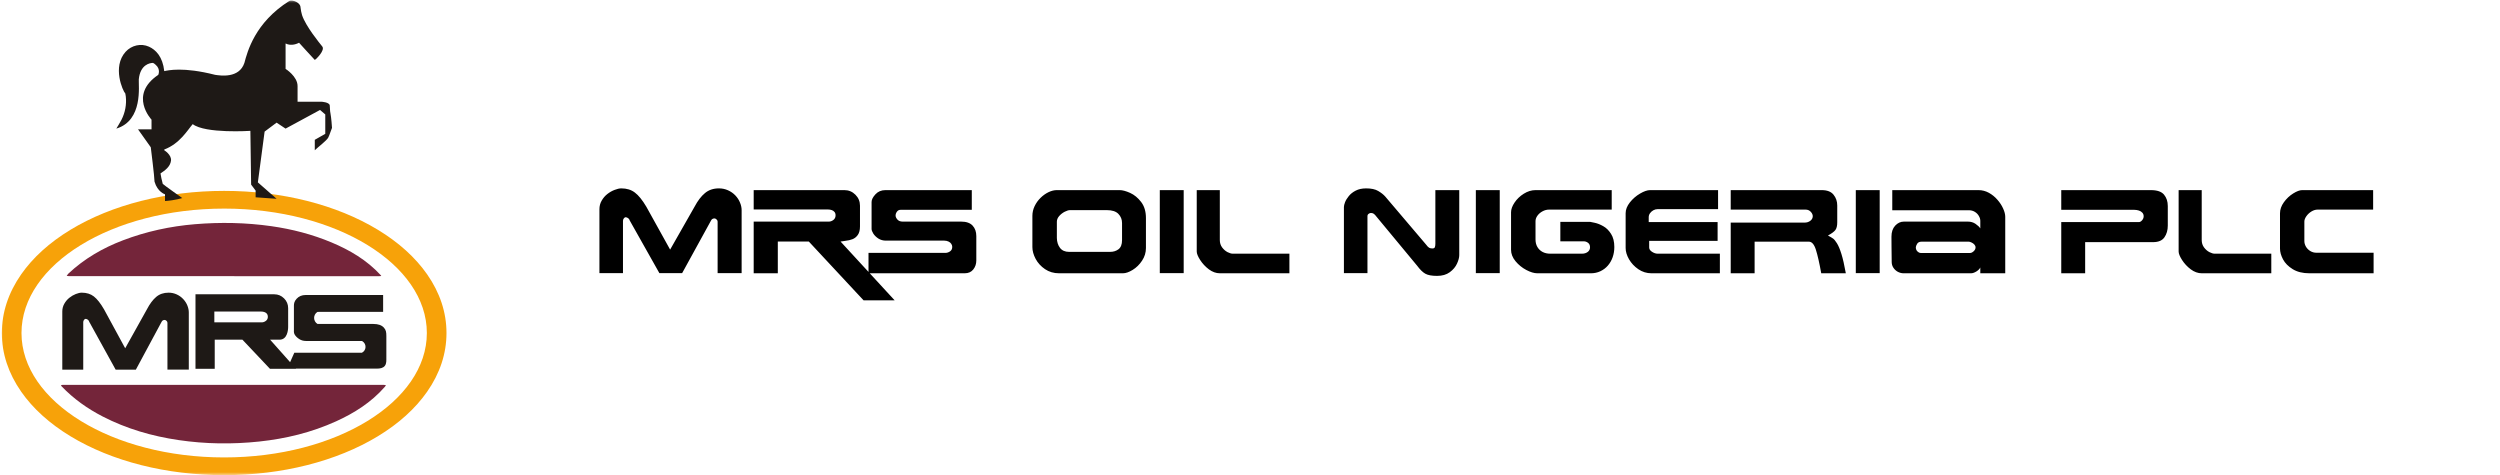
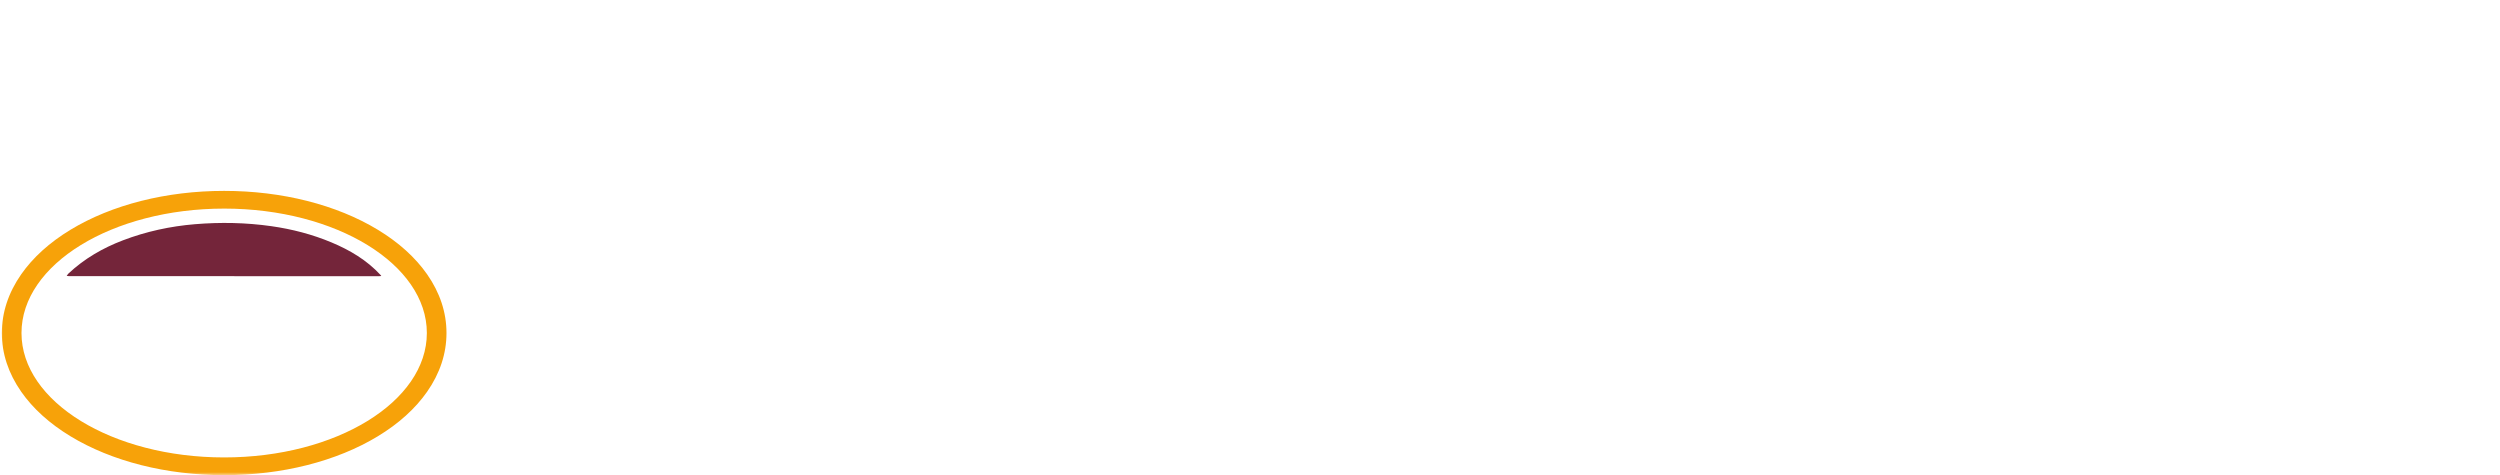
<svg xmlns="http://www.w3.org/2000/svg" width="421" height="80" viewBox="0 0 421 80" fill="none">
  <mask id="mask0_4686_11882" style="mask-type:luminance" maskUnits="userSpaceOnUse" x="0" y="0" width="77" height="80">
    <path d="M76.065 0H0V80H76.065V0Z" fill="white" />
  </mask>
  <g mask="url(#mask0_4686_11882)">
-     <path d="M64.638 64.812C64.759 64.812 64.881 64.856 65.001 64.878C64.933 64.971 64.869 65.071 64.794 65.156C62.484 67.785 59.657 69.562 56.595 70.953C52.447 72.836 48.105 73.881 43.649 74.355C39.117 74.835 34.585 74.775 30.063 74.108C25.624 73.454 21.34 72.222 17.292 70.137C14.747 68.826 12.396 67.175 10.359 65.041C10.316 64.996 10.3 64.924 10.271 64.865C10.372 64.846 10.472 64.811 10.572 64.811C13.387 64.807 55.633 64.808 64.639 64.811" fill="#74253A" />
    <path d="M11.676 46.507C11.528 46.507 11.38 46.476 11.232 46.461C11.329 46.328 11.408 46.175 11.524 46.066C14.221 43.539 17.327 41.758 20.7 40.472C24.622 38.977 28.664 38.102 32.82 37.756C37.126 37.399 41.412 37.479 45.695 38.088C49.186 38.585 52.58 39.462 55.849 40.833C58.914 42.119 61.768 43.796 64.103 46.326C64.14 46.366 64.172 46.411 64.206 46.454C64.153 46.472 64.101 46.5 64.048 46.505C63.955 46.514 63.859 46.508 63.764 46.508C55.082 46.508 20.356 46.508 11.675 46.505" fill="#74253A" />
    <path d="M37.75 35.127C56.599 35.127 71.881 44.507 71.881 56.079C71.881 67.65 56.599 77.031 37.75 77.031C18.901 77.031 3.619 67.651 3.619 56.08C3.619 44.508 18.901 35.128 37.75 35.128M37.75 32.145C28.027 32.145 18.839 34.469 11.877 38.69C8.347 40.829 5.554 43.355 3.572 46.194C1.409 49.295 0.312 52.622 0.312 56.081C0.312 59.54 1.409 62.866 3.572 65.966C5.554 68.806 8.347 71.332 11.877 73.471C18.839 77.692 28.027 80.016 37.75 80.016C47.472 80.016 56.661 77.692 63.623 73.471C67.153 71.332 69.946 68.806 71.928 65.966C74.091 62.866 75.188 59.539 75.188 56.081C75.188 52.623 74.091 49.296 71.928 46.194C69.946 43.355 67.153 40.829 63.623 38.69C56.661 34.469 47.472 32.145 37.75 32.145Z" fill="#F7A209" />
-     <path d="M48.722 0.158C49.227 -0.093 50.614 0.41 50.614 1.29C50.677 1.856 50.74 2.044 50.866 2.547C51.497 4.433 53.767 7.2 54.271 7.828C54.776 8.457 53.262 9.965 53.01 10.091C52.632 9.714 50.488 7.325 50.362 7.2C50.11 7.325 49.101 7.828 48.092 7.325V11.601C48.092 11.601 50.11 12.858 50.11 14.492V17.132H54.145C54.145 17.132 55.469 17.195 55.532 17.761C55.595 18.327 55.532 18.515 55.658 19.144C55.784 19.772 55.91 21.407 55.91 21.532C55.784 21.784 55.532 22.664 55.28 23.167C55.028 23.669 53.514 24.801 53.01 25.304V23.544L54.776 22.538V19.27L53.893 18.515L48.091 21.658L46.578 20.652L44.56 22.161L43.425 30.711L46.578 33.477L43.047 33.225V32.094L42.29 31.088L42.164 22.035C42.164 22.035 34.596 22.538 32.453 20.904C31.57 21.91 30.309 24.172 27.661 25.179V25.305C27.661 25.305 28.922 26.059 28.796 27.065C28.669 28.071 27.787 28.699 27.03 29.202C27.03 29.328 27.282 30.585 27.408 30.962C27.661 31.214 30.687 33.351 30.687 33.351C30.687 33.351 29.552 33.728 27.787 33.854V32.722C27.787 32.722 26.526 32.345 26.021 30.585C26.021 29.831 25.391 24.801 25.391 24.801L23.247 21.784H25.517V20.149C25.517 20.149 21.606 16.001 26.652 12.605C26.661 12.579 27.093 11.663 26.21 10.908C26.035 10.759 25.905 10.639 25.769 10.594C25.265 10.594 23.625 10.845 23.373 13.36C23.31 14.428 24.13 20.275 19.59 21.658C19.868 21.173 20.165 20.744 20.461 20.163C21.076 18.953 21.333 17.588 21.184 16.24C21.163 16.044 21.135 15.875 21.103 15.748C20.673 15.319 18.872 11.244 21.15 8.724C22.142 7.627 23.737 7.251 25.086 7.86C26.227 8.375 27.396 9.534 27.661 11.977C28.291 11.851 30.813 11.223 36.237 12.605C37.12 12.731 40.273 13.234 41.156 10.594C41.66 8.708 42.922 3.804 48.724 0.158" fill="#1E1916" />
-     <path d="M30.855 50.367C30.548 50.036 30.182 49.773 29.756 49.578C29.331 49.383 28.875 49.285 28.388 49.285C27.559 49.285 26.865 49.523 26.303 49.999C25.741 50.475 25.223 51.167 24.748 52.078L21.082 58.648L17.52 52.096C16.923 51.068 16.351 50.343 15.803 49.919C15.256 49.496 14.577 49.285 13.766 49.285C13.482 49.285 13.149 49.36 12.767 49.511C12.385 49.661 12.023 49.873 11.68 50.145C11.338 50.417 11.056 50.752 10.829 51.152C10.603 51.55 10.49 51.987 10.49 52.459V62.247H14.018V54.242C14.018 54.112 14.062 53.988 14.148 53.869C14.235 53.751 14.334 53.692 14.443 53.692C14.49 53.692 14.555 53.711 14.639 53.749C14.723 53.787 14.803 53.846 14.878 53.922C14.954 53.998 15.003 54.087 15.025 54.188L19.474 62.247H22.88L27.198 54.223C27.303 53.993 27.482 53.877 27.736 53.877C27.829 53.877 27.929 53.925 28.036 54.023C28.143 54.121 28.197 54.234 28.197 54.364V62.246H31.794V52.609C31.794 52.236 31.714 51.852 31.555 51.456C31.397 51.06 31.164 50.696 30.856 50.365" fill="#1E1916" />
-     <path d="M65.062 60.146V56.608C65.062 55.956 65.007 55.56 64.633 55.159C64.259 54.757 63.681 54.556 62.898 54.556H53.469C52.715 54.094 52.705 53.006 53.45 52.531L53.734 52.519H64.518V49.68H51.452C50.838 49.68 50.337 49.891 49.949 50.313C49.56 50.735 49.495 51.121 49.495 51.47V55.532C49.495 55.713 49.443 56.047 49.633 56.358C49.808 56.644 50.066 56.888 50.396 57.102C50.725 57.314 51.1 57.42 51.522 57.42H60.956L61.03 57.466C61.762 57.922 61.721 58.997 60.956 59.396H49.564L48.855 60.989L45.488 57.203H47.075C48.398 57.203 48.53 55.548 48.524 55.013V51.899C48.524 51.255 48.295 50.705 47.835 50.245C47.376 49.788 46.826 49.559 46.186 49.559H32.92V62.11H36.16V57.201H40.824L45.465 62.11H49.853L49.821 62.075H63.441C63.996 62.075 64.495 61.995 64.802 61.614C65.108 61.232 65.061 60.669 65.061 60.145M44.775 54.034C44.554 54.199 44.33 54.282 44.104 54.282H36.095V52.464H43.973C44.165 52.464 44.348 52.493 44.523 52.55C44.697 52.608 44.838 52.702 44.946 52.828C45.053 52.956 45.107 53.127 45.107 53.341C45.107 53.638 44.997 53.868 44.776 54.033" fill="#1E1916" />
  </g>
-   <path d="M124.89 46H120.847V37.318C120.847 37.175 120.785 37.051 120.661 36.947C120.544 36.837 120.433 36.781 120.329 36.781C120.043 36.781 119.841 36.908 119.724 37.162L114.87 46H111.042L106.042 37.123C106.016 37.012 105.961 36.915 105.876 36.83C105.791 36.745 105.7 36.684 105.603 36.645C105.511 36.599 105.44 36.576 105.388 36.576C105.264 36.576 105.153 36.641 105.056 36.772C104.958 36.902 104.909 37.038 104.909 37.182V46H100.944V35.219C100.944 34.698 101.071 34.219 101.325 33.783C101.579 33.34 101.898 32.969 102.282 32.67C102.666 32.37 103.073 32.139 103.503 31.977C103.933 31.807 104.307 31.723 104.626 31.723C105.537 31.723 106.299 31.957 106.911 32.426C107.53 32.888 108.174 33.685 108.845 34.818L112.849 42.035L116.97 34.799C117.504 33.796 118.086 33.035 118.718 32.514C119.349 31.986 120.131 31.723 121.062 31.723C121.608 31.723 122.119 31.83 122.595 32.045C123.076 32.26 123.49 32.55 123.835 32.914C124.18 33.279 124.44 33.679 124.616 34.115C124.799 34.551 124.89 34.975 124.89 35.385V46ZM150.661 50.58H145.427L136.208 40.678H130.983V46.02H126.921V37.318H139.587C139.841 37.318 140.091 37.227 140.339 37.045C140.586 36.856 140.71 36.596 140.71 36.264C140.71 36.023 140.648 35.831 140.524 35.688C140.407 35.544 140.251 35.44 140.056 35.375C139.86 35.31 139.655 35.277 139.44 35.277H126.921V32.016H142.204C142.92 32.016 143.535 32.273 144.05 32.787C144.564 33.301 144.821 33.92 144.821 34.643V38.139C144.821 38.757 144.694 39.239 144.44 39.584C144.193 39.922 143.894 40.157 143.542 40.287C143.197 40.417 142.797 40.508 142.341 40.56C141.892 40.613 141.628 40.652 141.55 40.678L150.661 50.58ZM164.411 43.861C164.411 44.447 164.239 44.955 163.894 45.385C163.555 45.808 163.076 46.02 162.458 46.02H146.257V42.582H159.255C159.483 42.582 159.724 42.501 159.978 42.338C160.231 42.169 160.358 41.915 160.358 41.576C160.358 41.394 160.303 41.221 160.192 41.059C160.088 40.896 159.929 40.766 159.714 40.668C159.499 40.57 159.265 40.522 159.011 40.522H149.177C148.708 40.522 148.288 40.404 147.917 40.17C147.552 39.929 147.269 39.652 147.067 39.34C146.872 39.021 146.774 38.76 146.774 38.559V34.018C146.774 33.627 146.989 33.197 147.419 32.728C147.855 32.253 148.415 32.016 149.099 32.016H163.649V35.336H151.638C151.39 35.336 151.192 35.44 151.042 35.648C150.892 35.857 150.817 36.075 150.817 36.303C150.817 36.511 150.918 36.732 151.12 36.967C151.328 37.201 151.621 37.318 151.999 37.318H161.853C162.725 37.318 163.369 37.543 163.786 37.992C164.203 38.441 164.411 39.031 164.411 39.76V43.861ZM192.976 41.762C192.976 42.536 192.757 43.249 192.321 43.9C191.892 44.551 191.364 45.069 190.739 45.453C190.121 45.831 189.574 46.02 189.099 46.02H178.337C177.451 46.02 176.667 45.788 175.983 45.326C175.3 44.864 174.772 44.288 174.401 43.598C174.037 42.908 173.854 42.247 173.854 41.615V36.361C173.854 35.788 173.978 35.242 174.226 34.721C174.479 34.193 174.812 33.728 175.222 33.324C175.632 32.921 176.078 32.602 176.56 32.367C177.048 32.133 177.513 32.016 177.956 32.016H188.552C189.027 32.016 189.613 32.172 190.31 32.484C191.006 32.797 191.625 33.305 192.165 34.008C192.705 34.711 192.976 35.616 192.976 36.723V41.762ZM188.952 40.443V37.562C188.952 36.957 188.747 36.443 188.337 36.02C187.927 35.596 187.279 35.385 186.394 35.385H180.192C179.951 35.385 179.652 35.476 179.294 35.658C178.942 35.84 178.633 36.081 178.366 36.381C178.106 36.68 177.976 36.999 177.976 37.338V40.082C177.989 40.74 178.164 41.293 178.503 41.742C178.848 42.191 179.359 42.416 180.036 42.416H186.94C187.5 42.416 187.976 42.266 188.366 41.967C188.757 41.661 188.952 41.153 188.952 40.443ZM199.333 46H195.31V32.016H199.333V46ZM217.136 46.02H205.417C204.785 46.02 204.17 45.798 203.571 45.355C202.979 44.906 202.491 44.382 202.106 43.783C201.722 43.184 201.53 42.709 201.53 42.357V32.016H205.417V40.424C205.417 40.893 205.544 41.303 205.798 41.654C206.058 42.006 206.361 42.273 206.706 42.455C207.058 42.631 207.347 42.719 207.575 42.719H217.136V46.02ZM245.739 42.963C245.739 43.367 245.612 43.845 245.358 44.398C245.111 44.945 244.704 45.427 244.138 45.844C243.578 46.254 242.865 46.459 241.999 46.459C241.107 46.459 240.446 46.335 240.017 46.088C239.587 45.847 239.128 45.398 238.64 44.74L231.843 36.537C231.628 36.251 231.455 36.068 231.325 35.99C231.201 35.906 231.045 35.863 230.856 35.863C230.733 35.863 230.606 35.912 230.476 36.01C230.345 36.101 230.28 36.231 230.28 36.4V46H226.315V34.857C226.315 34.662 226.377 34.398 226.501 34.066C226.631 33.728 226.843 33.38 227.136 33.022C227.429 32.657 227.816 32.351 228.298 32.103C228.786 31.85 229.372 31.723 230.056 31.723C230.922 31.723 231.599 31.869 232.087 32.162C232.582 32.449 232.979 32.761 233.278 33.1L240.124 41.156C240.339 41.449 240.521 41.638 240.671 41.723C240.821 41.801 240.996 41.84 241.198 41.84C241.433 41.84 241.576 41.772 241.628 41.635C241.687 41.492 241.716 41.293 241.716 41.039V32.016H245.739V42.963ZM252.556 46H248.532V32.016H252.556V46ZM271.853 41.596C271.853 42.208 271.758 42.784 271.569 43.324C271.381 43.858 271.11 44.327 270.759 44.73C270.414 45.128 269.994 45.443 269.499 45.678C269.011 45.906 268.483 46.02 267.917 46.02H258.874C258.347 46.02 257.731 45.834 257.028 45.463C256.325 45.092 255.72 44.6 255.212 43.988C254.711 43.376 254.46 42.735 254.46 42.065V35.756C254.46 35.242 254.659 34.691 255.056 34.105C255.453 33.513 255.97 33.018 256.608 32.621C257.253 32.217 257.91 32.016 258.581 32.016H271.413V35.297H260.876C260.479 35.297 260.104 35.395 259.753 35.59C259.401 35.779 259.118 36.023 258.903 36.322C258.688 36.622 258.581 36.928 258.581 37.24V40.336C258.581 40.818 258.688 41.241 258.903 41.605C259.118 41.964 259.411 42.24 259.782 42.435C260.153 42.624 260.573 42.719 261.042 42.719H266.413C266.784 42.719 267.1 42.624 267.36 42.435C267.627 42.24 267.761 41.977 267.761 41.645C267.761 41.312 267.65 41.062 267.429 40.893C267.207 40.723 266.97 40.639 266.716 40.639H262.761V37.357H267.761C267.806 37.364 268.063 37.416 268.532 37.514C269.001 37.611 269.486 37.803 269.987 38.09C270.495 38.37 270.931 38.8 271.296 39.379C271.667 39.952 271.853 40.691 271.853 41.596ZM289.626 46.02H278.103C277.302 46.02 276.566 45.792 275.896 45.336C275.231 44.88 274.707 44.32 274.323 43.656C273.946 42.992 273.757 42.361 273.757 41.762V35.902C273.757 35.297 273.994 34.691 274.47 34.086C274.951 33.48 275.521 32.986 276.179 32.602C276.843 32.211 277.409 32.016 277.878 32.016H289.323V35.219H279.138C278.884 35.219 278.643 35.284 278.415 35.414C278.194 35.538 278.008 35.704 277.858 35.912C277.715 36.12 277.644 36.342 277.644 36.576V37.397H289.245V40.56H277.722V41.684C277.722 41.957 277.881 42.198 278.2 42.406C278.526 42.615 278.838 42.719 279.138 42.719H289.626V46.02ZM310.837 46.02H306.696C306.384 44.288 306.084 42.969 305.798 42.065C305.511 41.153 305.118 40.697 304.616 40.697H295.476V46.02H291.452V37.484H303.933C304.278 37.484 304.587 37.383 304.86 37.182C305.134 36.973 305.271 36.706 305.271 36.381C305.271 36.251 305.225 36.101 305.134 35.932C305.043 35.756 304.903 35.606 304.714 35.482C304.532 35.359 304.297 35.297 304.011 35.297H291.452V32.016H306.774C307.699 32.016 308.366 32.276 308.776 32.797C309.187 33.311 309.392 33.913 309.392 34.603V37.435C309.392 38.022 309.287 38.454 309.079 38.734C308.877 39.008 308.461 39.317 307.829 39.662C308.239 39.883 308.529 40.056 308.698 40.18C308.874 40.303 309.089 40.567 309.343 40.971C309.597 41.374 309.847 41.973 310.095 42.768C310.342 43.562 310.59 44.646 310.837 46.02ZM316.54 46H312.517V32.016H316.54V46ZM337.683 46.02H333.483V45.043C333.373 45.284 333.151 45.508 332.819 45.717C332.487 45.919 332.188 46.02 331.921 46.02H320.544C320.238 46.02 319.929 45.941 319.616 45.785C319.31 45.622 319.06 45.398 318.864 45.111C318.669 44.825 318.568 44.503 318.562 44.145C318.555 43.454 318.545 42.582 318.532 41.527C318.526 40.473 318.522 39.916 318.522 39.857C318.522 39.07 318.731 38.451 319.147 38.002C319.571 37.546 320.062 37.318 320.622 37.318H331.384C331.879 37.318 332.312 37.445 332.683 37.699C333.054 37.953 333.321 38.207 333.483 38.461V37.182C333.483 36.915 333.402 36.645 333.239 36.371C333.083 36.091 332.858 35.86 332.565 35.678C332.272 35.495 331.931 35.404 331.54 35.404H318.659V32.016H333.181C333.793 32.016 334.372 32.165 334.919 32.465C335.466 32.764 335.948 33.155 336.364 33.637C336.781 34.112 337.103 34.607 337.331 35.121C337.565 35.635 337.683 36.094 337.683 36.498V46.02ZM332.683 41.664C332.683 41.488 332.618 41.329 332.487 41.185C332.357 41.036 332.194 40.919 331.999 40.834C331.81 40.743 331.657 40.697 331.54 40.697H323.601C323.236 40.697 322.982 40.821 322.839 41.068C322.696 41.316 322.624 41.508 322.624 41.645C322.624 41.931 322.715 42.162 322.897 42.338C323.086 42.514 323.275 42.602 323.464 42.602H331.765C331.947 42.602 332.146 42.507 332.36 42.318C332.575 42.123 332.683 41.905 332.683 41.664ZM365.056 37.982C365.056 38.764 364.867 39.425 364.489 39.965C364.112 40.505 363.48 40.775 362.595 40.775H351.14V46.02H347.116V37.397H360.202C360.378 37.397 360.554 37.296 360.729 37.094C360.905 36.892 360.993 36.667 360.993 36.42C360.993 36.179 360.918 35.977 360.769 35.815C360.625 35.652 360.43 35.531 360.183 35.453C359.935 35.375 359.688 35.336 359.44 35.336H347.116V32.016H362.214C363.262 32.016 363.998 32.27 364.421 32.777C364.844 33.285 365.056 33.926 365.056 34.701V37.982ZM382.487 46.02H370.769C370.137 46.02 369.522 45.798 368.923 45.355C368.33 44.906 367.842 44.382 367.458 43.783C367.074 43.184 366.882 42.709 366.882 42.357V32.016H370.769V40.424C370.769 40.893 370.896 41.303 371.149 41.654C371.41 42.006 371.713 42.273 372.058 42.455C372.409 42.631 372.699 42.719 372.927 42.719H382.487V46.02ZM399.714 46.02H388.894C387.774 46.02 386.84 45.788 386.091 45.326C385.342 44.864 384.799 44.314 384.46 43.676C384.121 43.031 383.952 42.426 383.952 41.859V35.922C383.952 35.284 384.17 34.662 384.606 34.057C385.043 33.451 385.563 32.96 386.169 32.582C386.774 32.204 387.282 32.016 387.692 32.016H399.636V35.297H390.29C389.938 35.297 389.587 35.404 389.235 35.619C388.89 35.834 388.607 36.101 388.386 36.42C388.164 36.739 388.054 37.038 388.054 37.318V40.6C388.054 40.912 388.138 41.218 388.308 41.518C388.477 41.817 388.721 42.068 389.04 42.27C389.359 42.465 389.711 42.562 390.095 42.562H399.714V46.02Z" fill="black" />
</svg>